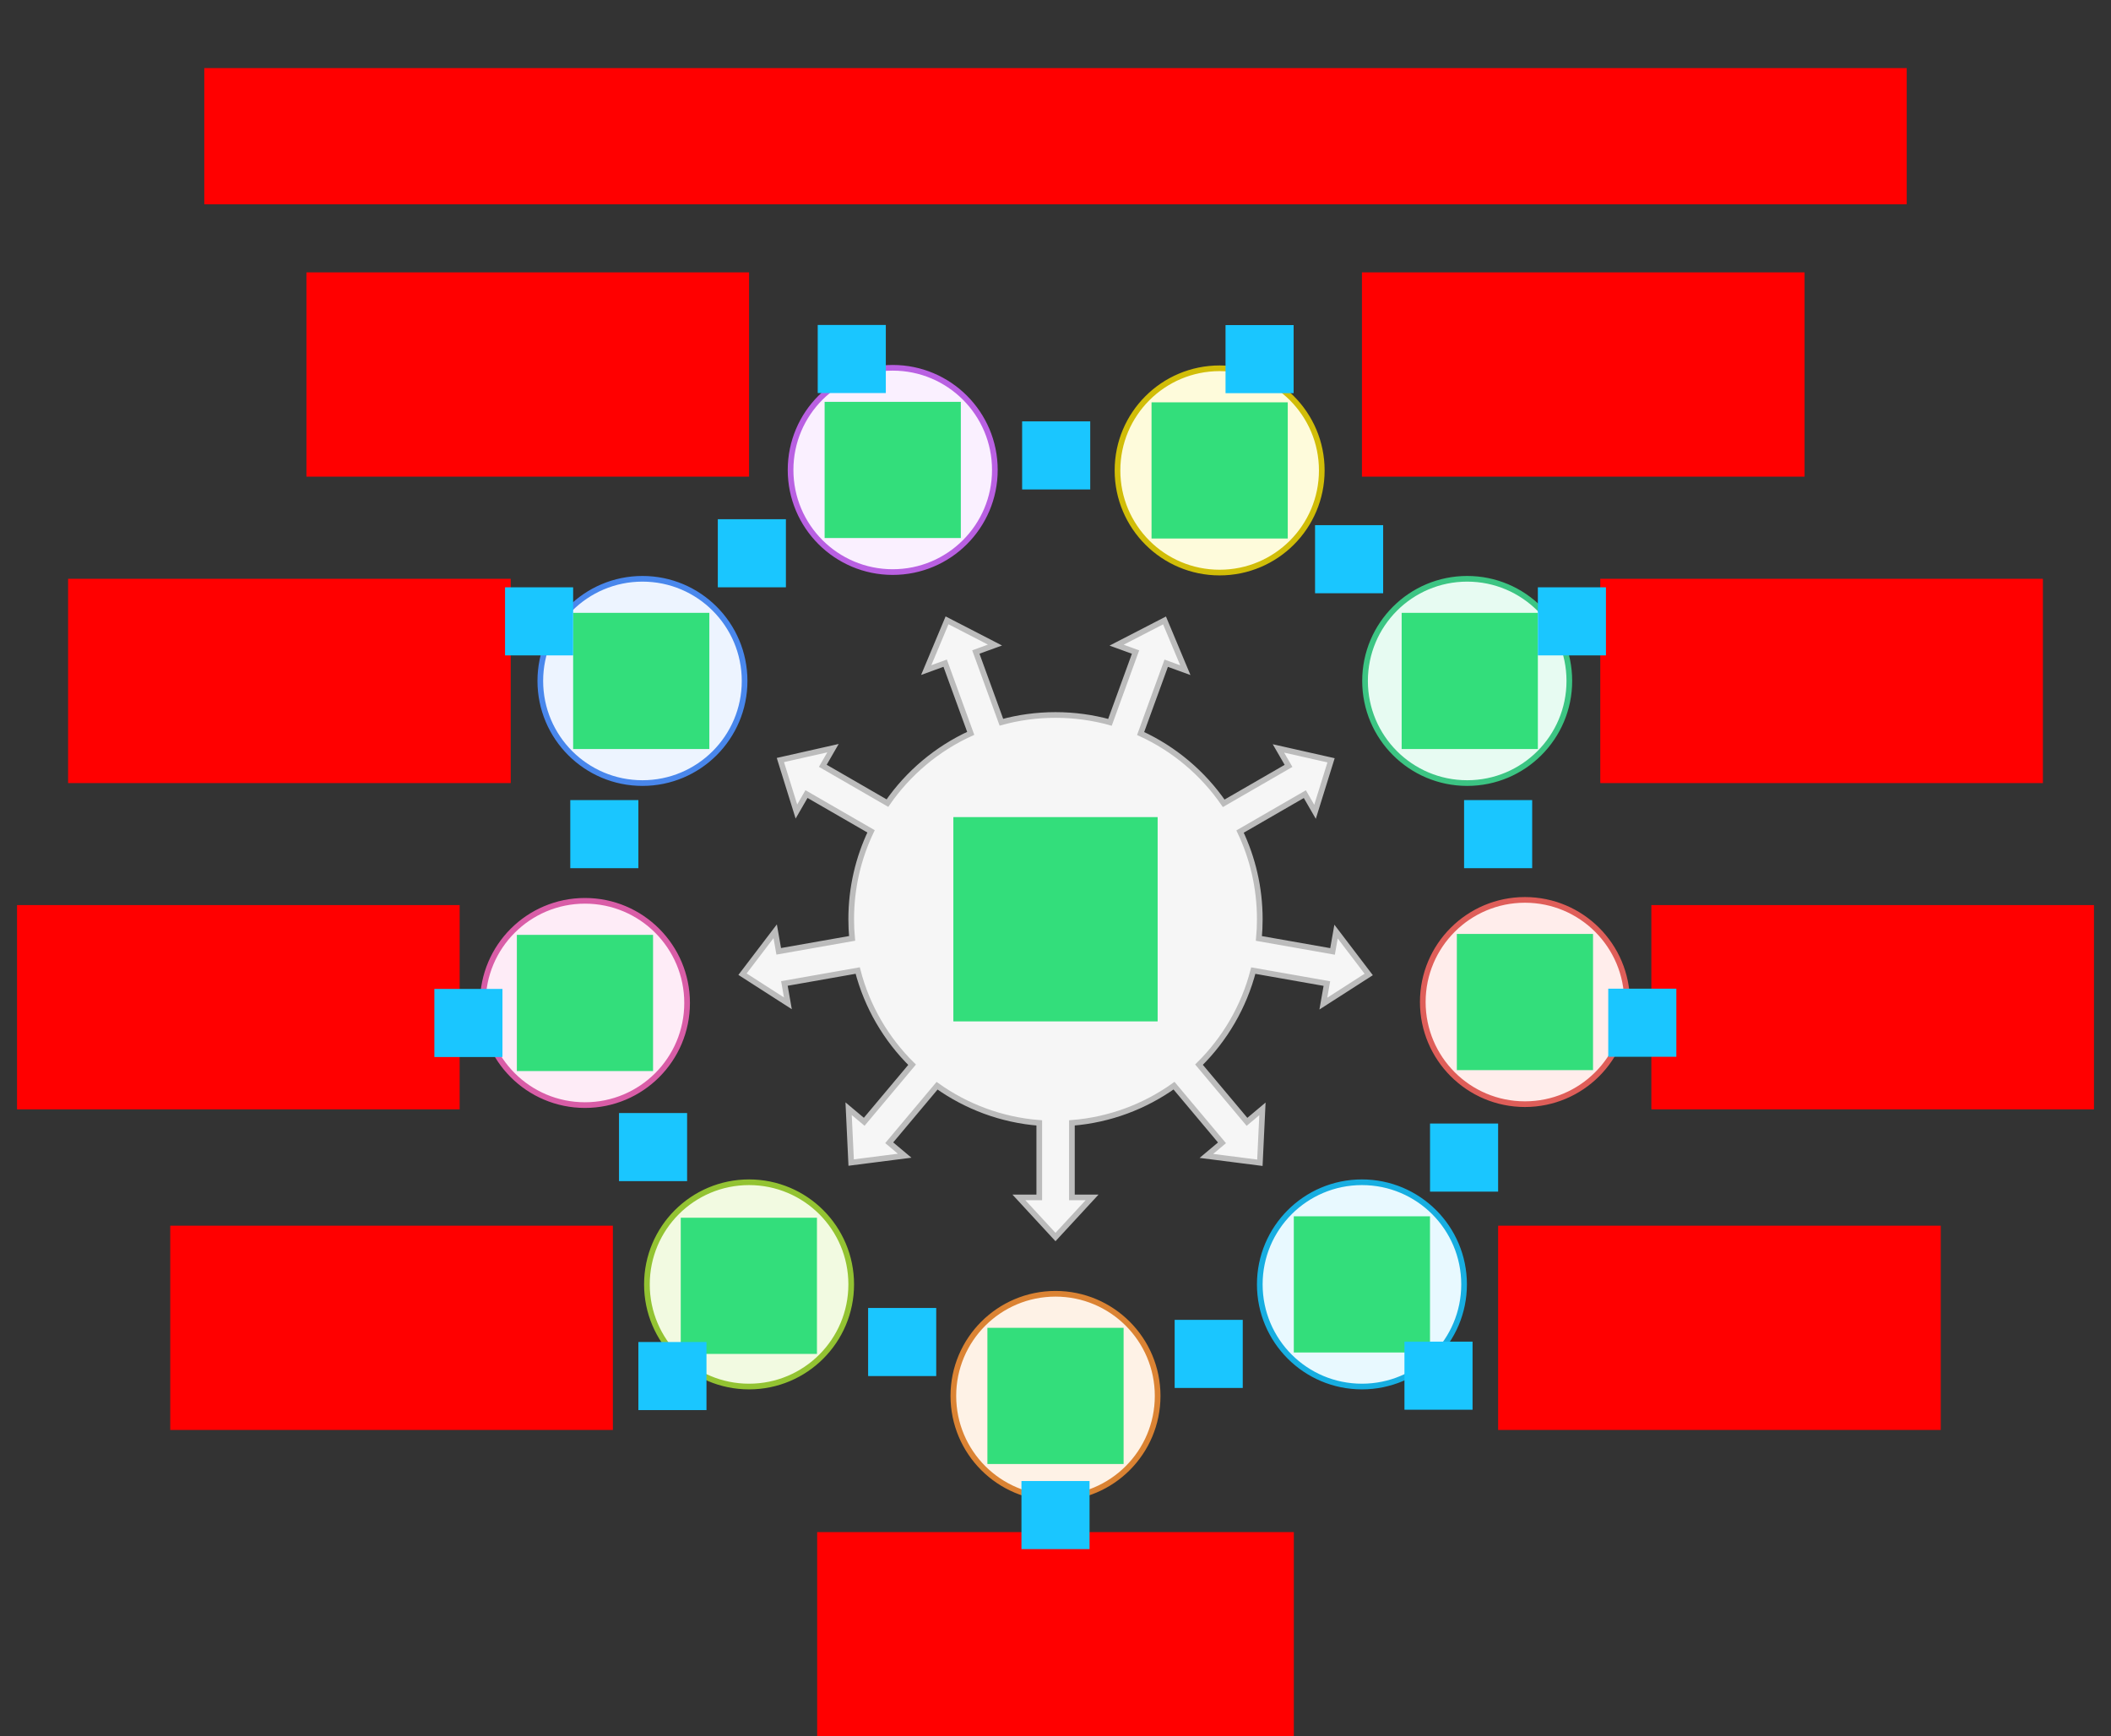
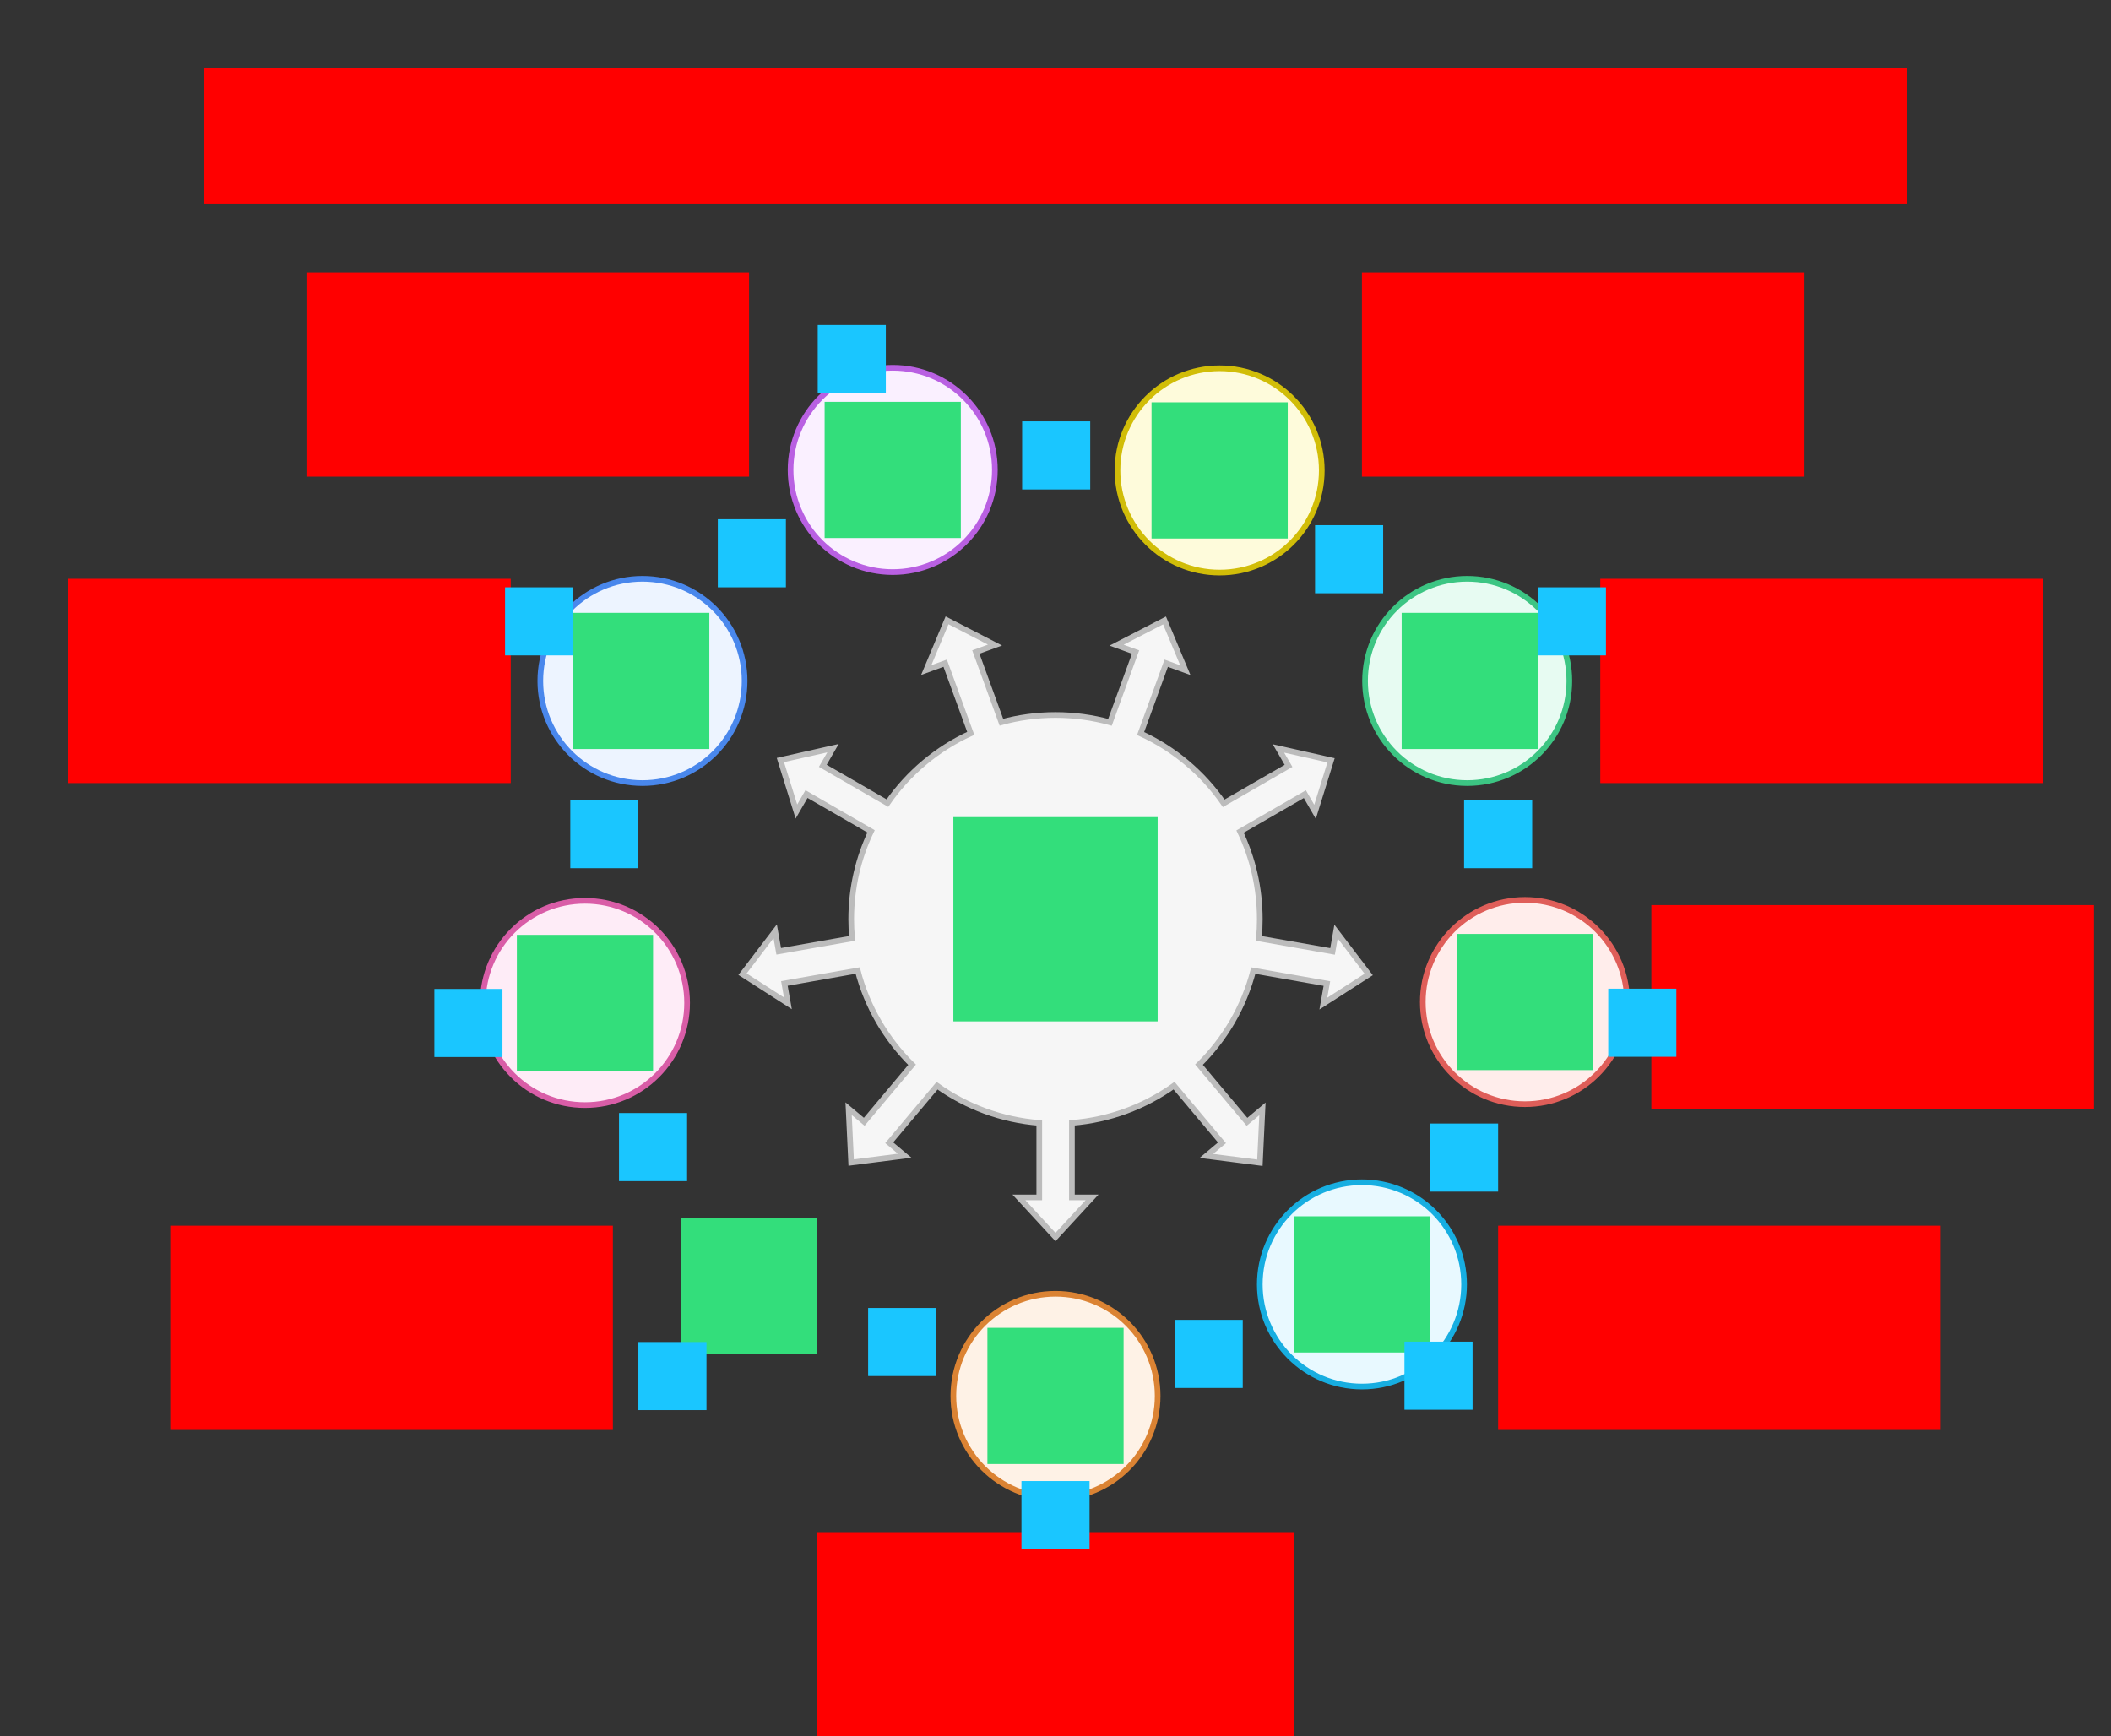
<svg xmlns="http://www.w3.org/2000/svg" width="744" height="612">
  <rect width="100%" height="100%" fill="#333333" stroke="none" />
  <g id="diverge2-v4--family--9">
    <g id="lines">
      <g id="g-9">
        <ellipse id="cr-small" stroke="#b960e2" fill="#faf0ff" stroke-width="2" stroke-linejoin="miter" transform="matrix(1, -1.2766959045507065e-8, 1.2766959045507065e-8, 1, 278.629, 129.632)" cx="36" cy="36" rx="36" ry="36" />
      </g>
      <g id="g-8">
        <ellipse id="cr-small_1" stroke="#4987ec" fill="#edf4ff" stroke-width="2" stroke-linejoin="miter" transform="matrix(1, 1.1978253056099675e-8, -1.1978253056099675e-8, 1, 190.427, 204)" cx="36" cy="36" rx="36" ry="36" />
      </g>
      <g id="g-7">
        <ellipse id="cr-small_2" stroke="#d95da7" fill="#feecf7" stroke-width="2" stroke-linejoin="miter" transform="matrix(1, -7.72685471162049e-9, 7.72685471162049e-9, 1, 170.163, 317.499)" cx="36" cy="36" rx="36" ry="36" />
      </g>
      <g id="g-6">
-         <ellipse id="cr-small_3" stroke="#93c332" fill="#f2fae1" stroke-width="2" stroke-linejoin="miter" transform="matrix(1, 2.3619758593440565e-8, -2.3619758593440565e-8, 1, 228, 416.695)" cx="36" cy="36" rx="36" ry="36" />
-       </g>
+         </g>
      <g id="g-5">
        <ellipse id="cr-small_4" stroke="#db8333" fill="#fef2e6" stroke-width="2" stroke-linejoin="miter" transform="matrix(1, -1.3707055611801144e-15, 1.3707055611801144e-15, 1, 336, 456)" cx="36" cy="36" rx="36" ry="36" />
      </g>
      <g id="g-4">
        <ellipse id="cr-small_5" stroke="#17aee1" fill="#e8f9ff" stroke-width="2" stroke-linejoin="miter" transform="matrix(1, 1.4693355865347257e-8, -1.4693355865347257e-8, 1, 444, 416.695)" cx="36" cy="36" rx="36" ry="36" />
      </g>
      <g id="g-3">
        <ellipse id="cr-small_6" stroke="#df5e59" fill="#ffedeb" stroke-width="2" stroke-linejoin="miter" transform="matrix(1, 1.7011476671768833e-9, -1.7011476671768833e-9, 1, 501.448, 317.173)" cx="36" cy="36" rx="36" ry="36" />
      </g>
      <g id="g-2">
        <ellipse id="cr-small_7" stroke="#3cc583" fill="#e7fbf2" stroke-width="2" stroke-linejoin="miter" transform="matrix(1, -7.98551269554082e-9, 7.98551269554082e-9, 1, 481.096, 204)" cx="36" cy="36" rx="36" ry="36" />
      </g>
      <g id="g-1">
        <ellipse id="cr-small_8" stroke="#d1bd08" fill="#fefbdb" stroke-width="2" stroke-linejoin="miter" transform="matrix(1, -1.5238068584721987e-8, 1.5238068584721987e-8, 1, 393.848, 129.805)" cx="36" cy="36" rx="36" ry="36" />
      </g>
      <g id="g-0">
        <g id="cu">
          <path id="Union" transform="matrix(1, 0, 0, 1, 261.693, 218.639)" fill="#f6f6f6" d="M64.746 17.533 L72.085 0 L88.976 8.714 L82.232 11.168 L91.239 35.913 C97.312 34.249 103.706 33.361 110.307 33.361 C116.954 33.361 123.391 34.262 129.502 35.948 L138.517 11.181 L131.84 8.75 L148.731 0.037 L156.07 17.569 L149.326 15.115 L140.309 39.89 C152.148 45.324 162.259 53.875 169.592 64.492 L192.435 51.303 L188.882 45.15 L207.423 49.333 L201.775 67.481 L198.186 61.266 L175.352 74.449 C179.812 83.815 182.307 94.297 182.307 105.361 C182.307 107.64 182.201 109.895 181.994 112.12 L207.948 116.697 L209.182 109.7 L220.696 124.821 L204.704 135.093 L205.95 128.026 L180.015 123.453 C176.71 136.223 169.989 147.619 160.884 156.606 L177.798 176.763 L183.24 172.196 L182.341 191.181 L163.488 188.77 L168.985 184.157 L152.08 164.011 C141.773 171.365 129.445 176.071 116.091 177.132 L116.091 203.396 L123.196 203.396 L110.304 217.361 L97.411 203.396 L104.588 203.396 L104.588 177.137 C91.223 176.087 78.884 171.387 68.567 164.035 L51.702 184.134 L57.145 188.701 L38.291 191.112 L37.392 172.127 L42.889 176.74 L59.76 156.634 C50.636 147.639 43.901 136.226 40.594 123.434 L14.758 127.99 L15.992 134.987 L0 124.716 L11.514 109.594 L12.761 116.661 L38.619 112.102 C38.413 109.883 38.307 107.634 38.307 105.361 C38.307 94.266 40.817 83.757 45.3 74.371 L22.547 61.234 L18.994 67.388 L13.346 49.239 L31.887 45.057 L28.298 51.272 L51.072 64.42 C58.426 53.801 68.561 45.255 80.425 39.836 L71.422 15.103 L64.746 17.533 Z" />
          <path id="Union_1" transform="matrix(1, 0, 0, 1, 261.693, 218.639)" fill="none" stroke="#bcbcbc" stroke-width="2" stroke-linejoin="miter" stroke-linecap="none" stroke-miterlimit="4" d="M 64.746 17.533 L 72.085 0 L 88.976 8.714 L 82.232 11.168 L 91.239 35.913 C 97.312 34.249 103.706 33.361 110.307 33.361 C 116.954 33.361 123.391 34.262 129.502 35.948 L 138.517 11.181 L 131.84 8.75 L 148.732 0.037 L 156.07 17.569 L 149.326 15.115 L 140.309 39.89 C 152.148 45.324 162.259 53.875 169.592 64.492 L 192.435 51.303 L 188.882 45.15 L 207.423 49.333 L 201.775 67.481 L 198.186 61.266 L 175.352 74.449 C 179.811 83.815 182.307 94.297 182.307 105.361 C 182.307 107.641 182.201 109.895 181.994 112.121 L 207.948 116.697 L 209.182 109.7 L 220.696 124.822 L 204.704 135.093 L 205.95 128.026 L 180.015 123.453 C 176.71 136.223 169.989 147.619 160.884 156.606 L 177.798 176.763 L 183.24 172.196 L 182.341 191.181 L 163.488 188.77 L 168.985 184.157 L 152.08 164.011 C 141.773 171.365 129.445 176.071 116.091 177.132 L 116.091 203.396 L 123.196 203.396 L 110.304 217.362 L 97.411 203.396 L 104.588 203.396 L 104.588 177.137 C 91.223 176.087 78.884 171.387 68.567 164.035 L 51.702 184.134 L 57.145 188.701 L 38.291 191.112 L 37.392 172.127 L 42.889 176.74 L 59.76 156.635 C 50.636 147.639 43.901 136.226 40.594 123.434 L 14.758 127.99 L 15.992 134.987 L 0 124.716 L 11.514 109.594 L 12.761 116.661 L 38.619 112.102 C 38.413 109.883 38.307 107.634 38.307 105.361 C 38.307 94.266 40.817 83.757 45.3 74.371 L 22.547 61.234 L 18.994 67.388 L 13.346 49.239 L 31.887 45.057 L 28.298 51.272 L 51.072 64.42 C 58.426 53.801 68.561 45.255 80.425 39.836 L 71.422 15.103 L 64.746 17.533 Z" />
        </g>
      </g>
    </g>
    <path id="tx-cb-title" transform="matrix(1, -1.6081230200044232e-16, 1.6081230200044232e-16, 1, 72, 24)" fill="#ff00001a" d="M0 0 L600 0 L600 48 L0 48 L0 0 Z" />
    <path id="ic-cc-start" transform="matrix(1, -5.551115123125783e-17, 5.551115123125783e-17, 1, 336, 287.996)" fill="#33de7b1a" d="M0 0 L72 0 L72 72 L0 72 L0 0 Z" />
    <path id="tx-rb-9" transform="matrix(1, -1.2766959045507065e-8, 1.2766959045507065e-8, 1, 108, 96)" fill="#ff00001a" d="M0 0 L156 0 L156 72 L0 72 L0 0 Z" />
    <path id="ic-cc-9" transform="matrix(1, -2.7755575615628914e-17, 2.7755575615628914e-17, 1, 290.629, 141.632)" fill="#33de7b1a" d="M0 0 L48 0 L48 48 L0 48 L0 0 Z" />
    <rect id="bt-cc-remove-9" fill="#1ac6ff33" transform="matrix(1, -2.7755575615628914e-17, 2.7755575615628914e-17, 1, 288.199, 114.532)" width="24" height="24" rx="0" ry="0" />
    <path id="tx-rc-8" transform="translate(24, 204)" fill="#ff00001a" d="M0 0 L156 0 L156 72 L0 72 L0 0 Z" />
    <path id="ic-cc-8" transform="matrix(1, 1.1102230246251565e-16, -1.1102230246251565e-16, 1, 202, 216)" fill="#33de7b1a" d="M0 0 L48 0 L48 48 L0 48 L0 0 Z" />
    <rect id="bt-cc-remove-8" fill="#1ac6ff33" transform="matrix(1, 1.1102230246251565e-16, -1.1102230246251565e-16, 1, 178, 207)" width="24" height="24" rx="0" ry="0" />
-     <path id="tx-rc-7" transform="translate(6, 319)" fill="#ff00001a" d="M0 0 L156 0 L156 72 L0 72 L0 0 Z" />
    <path id="ic-cc-7" transform="matrix(1, 5.551115123125783e-17, -5.551115123125783e-17, 1, 182.163, 329.499)" fill="#33de7b1a" d="M0 0 L48 0 L48 48 L0 48 L0 0 Z" />
    <rect id="bt-cc-remove-7" fill="#1ac6ff33" transform="matrix(1, 5.551115123125783e-17, -5.551115123125783e-17, 1, 153.087, 348.553)" width="24" height="24" rx="0" ry="0" />
    <path id="tx-rc-6" transform="translate(60, 432)" fill="#ff00001a" d="M0 0 L156 0 L156 72 L0 72 L0 0 Z" />
    <path id="ic-cc-6" transform="matrix(1, -2.7755575615628914e-17, 2.7755575615628914e-17, 1, 239.924, 429.195)" fill="#33de7b1a" d="M0 0 L48 0 L48 48 L0 48 L0 0 Z" />
    <rect id="bt-cc-remove-6" fill="#1ac6ff33" transform="matrix(1, -2.7755575615628914e-17, 2.7755575615628914e-17, 1, 224.991, 473.002)" width="24" height="24" rx="0" ry="0" />
    <path id="tx-ct-5" transform="matrix(1, -5.551115123125783e-17, 5.551115123125783e-17, 1, 288, 540)" fill="#ff00001a" d="M0 0 L168 0 L168 72 L0 72 L0 0 Z" />
    <path id="ic-cc-5" transform="matrix(1, 1.6081230200044232e-16, -1.6081230200044232e-16, 1, 348, 468)" fill="#33de7b1a" d="M0 0 L48 0 L48 48 L0 48 L0 0 Z" />
    <rect id="bt-cc-remove-5" fill="#1ac6ff33" transform="matrix(1, 1.6081230200044232e-16, -1.6081230200044232e-16, 1, 360, 522)" width="24" height="24" rx="0" ry="0" />
    <path id="tx-lc-4" transform="translate(528, 432)" fill="#ff00001a" d="M0 0 L156 0 L156 72 L0 72 L0 0 Z" />
    <path id="ic-cc-4" transform="matrix(1, 5.551115123125783e-17, -5.551115123125783e-17, 1, 455.988, 428.695)" fill="#33de7b1a" d="M0 0 L48 0 L48 48 L0 48 L0 0 Z" />
    <rect id="bt-cc-remove-4" fill="#1ac6ff33" transform="matrix(1, 5.551115123125783e-17, -5.551115123125783e-17, 1, 494.985, 472.869)" width="24" height="24" rx="0" ry="0" />
    <path id="tx-lc-3" transform="translate(582, 319)" fill="#ff00001a" d="M0 0 L156 0 L156 72 L0 72 L0 0 Z" />
    <path id="ic-cc-3" transform="matrix(1, -2.7755575615628914e-17, 2.7755575615628914e-17, 1, 513.448, 329.173)" fill="#33de7b1a" d="M0 0 L48 0 L48 48 L0 48 L0 0 Z" />
    <rect id="bt-cc-remove-3" fill="#1ac6ff33" transform="matrix(1, -2.7755575615628914e-17, 2.7755575615628914e-17, 1, 566.81, 348.466)" width="24" height="24" rx="0" ry="0" />
    <path id="tx-lc-2" transform="translate(564, 204)" fill="#ff00001a" d="M0 0 L156 0 L156 72 L0 72 L0 0 Z" />
    <path id="ic-cc-2" transform="matrix(1, 5.551115123125783e-17, -5.551115123125783e-17, 1, 494, 216)" fill="#33de7b1a" d="M0 0 L48 0 L48 48 L0 48 L0 0 Z" />
    <rect id="bt-cc-remove-2" fill="#1ac6ff33" transform="matrix(1, 5.551115123125783e-17, -5.551115123125783e-17, 1, 542, 207)" width="24" height="24" rx="0" ry="0" />
    <path id="tx-lb-1" transform="translate(480, 96)" fill="#ff00001a" d="M0 0 L156 0 L156 72 L0 72 L0 0 Z" />
    <path id="ic-cc-1" transform="matrix(1, 5.551115123125783e-17, -5.551115123125783e-17, 1, 405.848, 141.805)" fill="#33de7b1a" d="M0 0 L48 0 L48 48 L0 48 L0 0 Z" />
-     <rect id="bt-cc-remove-1" fill="#1ac6ff33" transform="matrix(1, 5.551115123125783e-17, -5.551115123125783e-17, 1, 431.927, 114.578)" width="24" height="24" rx="0" ry="0" />
    <rect id="bt-cc-add-10" fill="#1ac6ff33" transform="matrix(1, -5.551115123125783e-17, 5.551115123125783e-17, 1, 360.239, 148.514)" width="24" height="24" rx="0" ry="0" />
    <rect id="bt-cc-add-9" fill="#1ac6ff33" transform="matrix(1, -5.551115123125783e-17, 5.551115123125783e-17, 1, 252.984, 183)" width="24" height="24" rx="0" ry="0" />
    <rect id="bt-cc-add-8" fill="#1ac6ff33" transform="matrix(1, 1.1102230246251565e-16, -1.1102230246251565e-16, 1, 200.991, 282)" width="24" height="24" rx="0" ry="0" />
    <rect id="bt-cc-add-7" fill="#1ac6ff33" transform="matrix(1, 1.1102230246251565e-16, -1.1102230246251565e-16, 1, 218.163, 392.299)" width="24" height="24" rx="0" ry="0" />
    <rect id="bt-cc-add-6" fill="#1ac6ff33" transform="matrix(1, 1.1102230246251565e-16, -1.1102230246251565e-16, 1, 305.962, 461.002)" width="24" height="24" rx="0" ry="0" />
    <rect id="bt-cc-add-5" fill="#1ac6ff33" transform="translate(413.994, 465.195)" width="24" height="24" rx="0" ry="0" />
    <rect id="bt-cc-add-4" fill="#1ac6ff33" transform="matrix(1, 5.551115123125783e-17, -5.551115123125783e-17, 1, 504, 396)" width="24" height="24" rx="0" ry="0" />
    <rect id="bt-cc-add-3" fill="#1ac6ff33" transform="matrix(1, 1.942890293094024e-16, -1.942890293094024e-16, 1, 516, 282)" width="24" height="24" rx="0" ry="0" />
    <rect id="bt-cc-add-2" fill="#1ac6ff33" transform="matrix(1, 2.220446049250313e-16, -2.220446049250313e-16, 1, 463.477, 185.096)" width="24" height="24" rx="0" ry="0" />
  </g>
</svg>